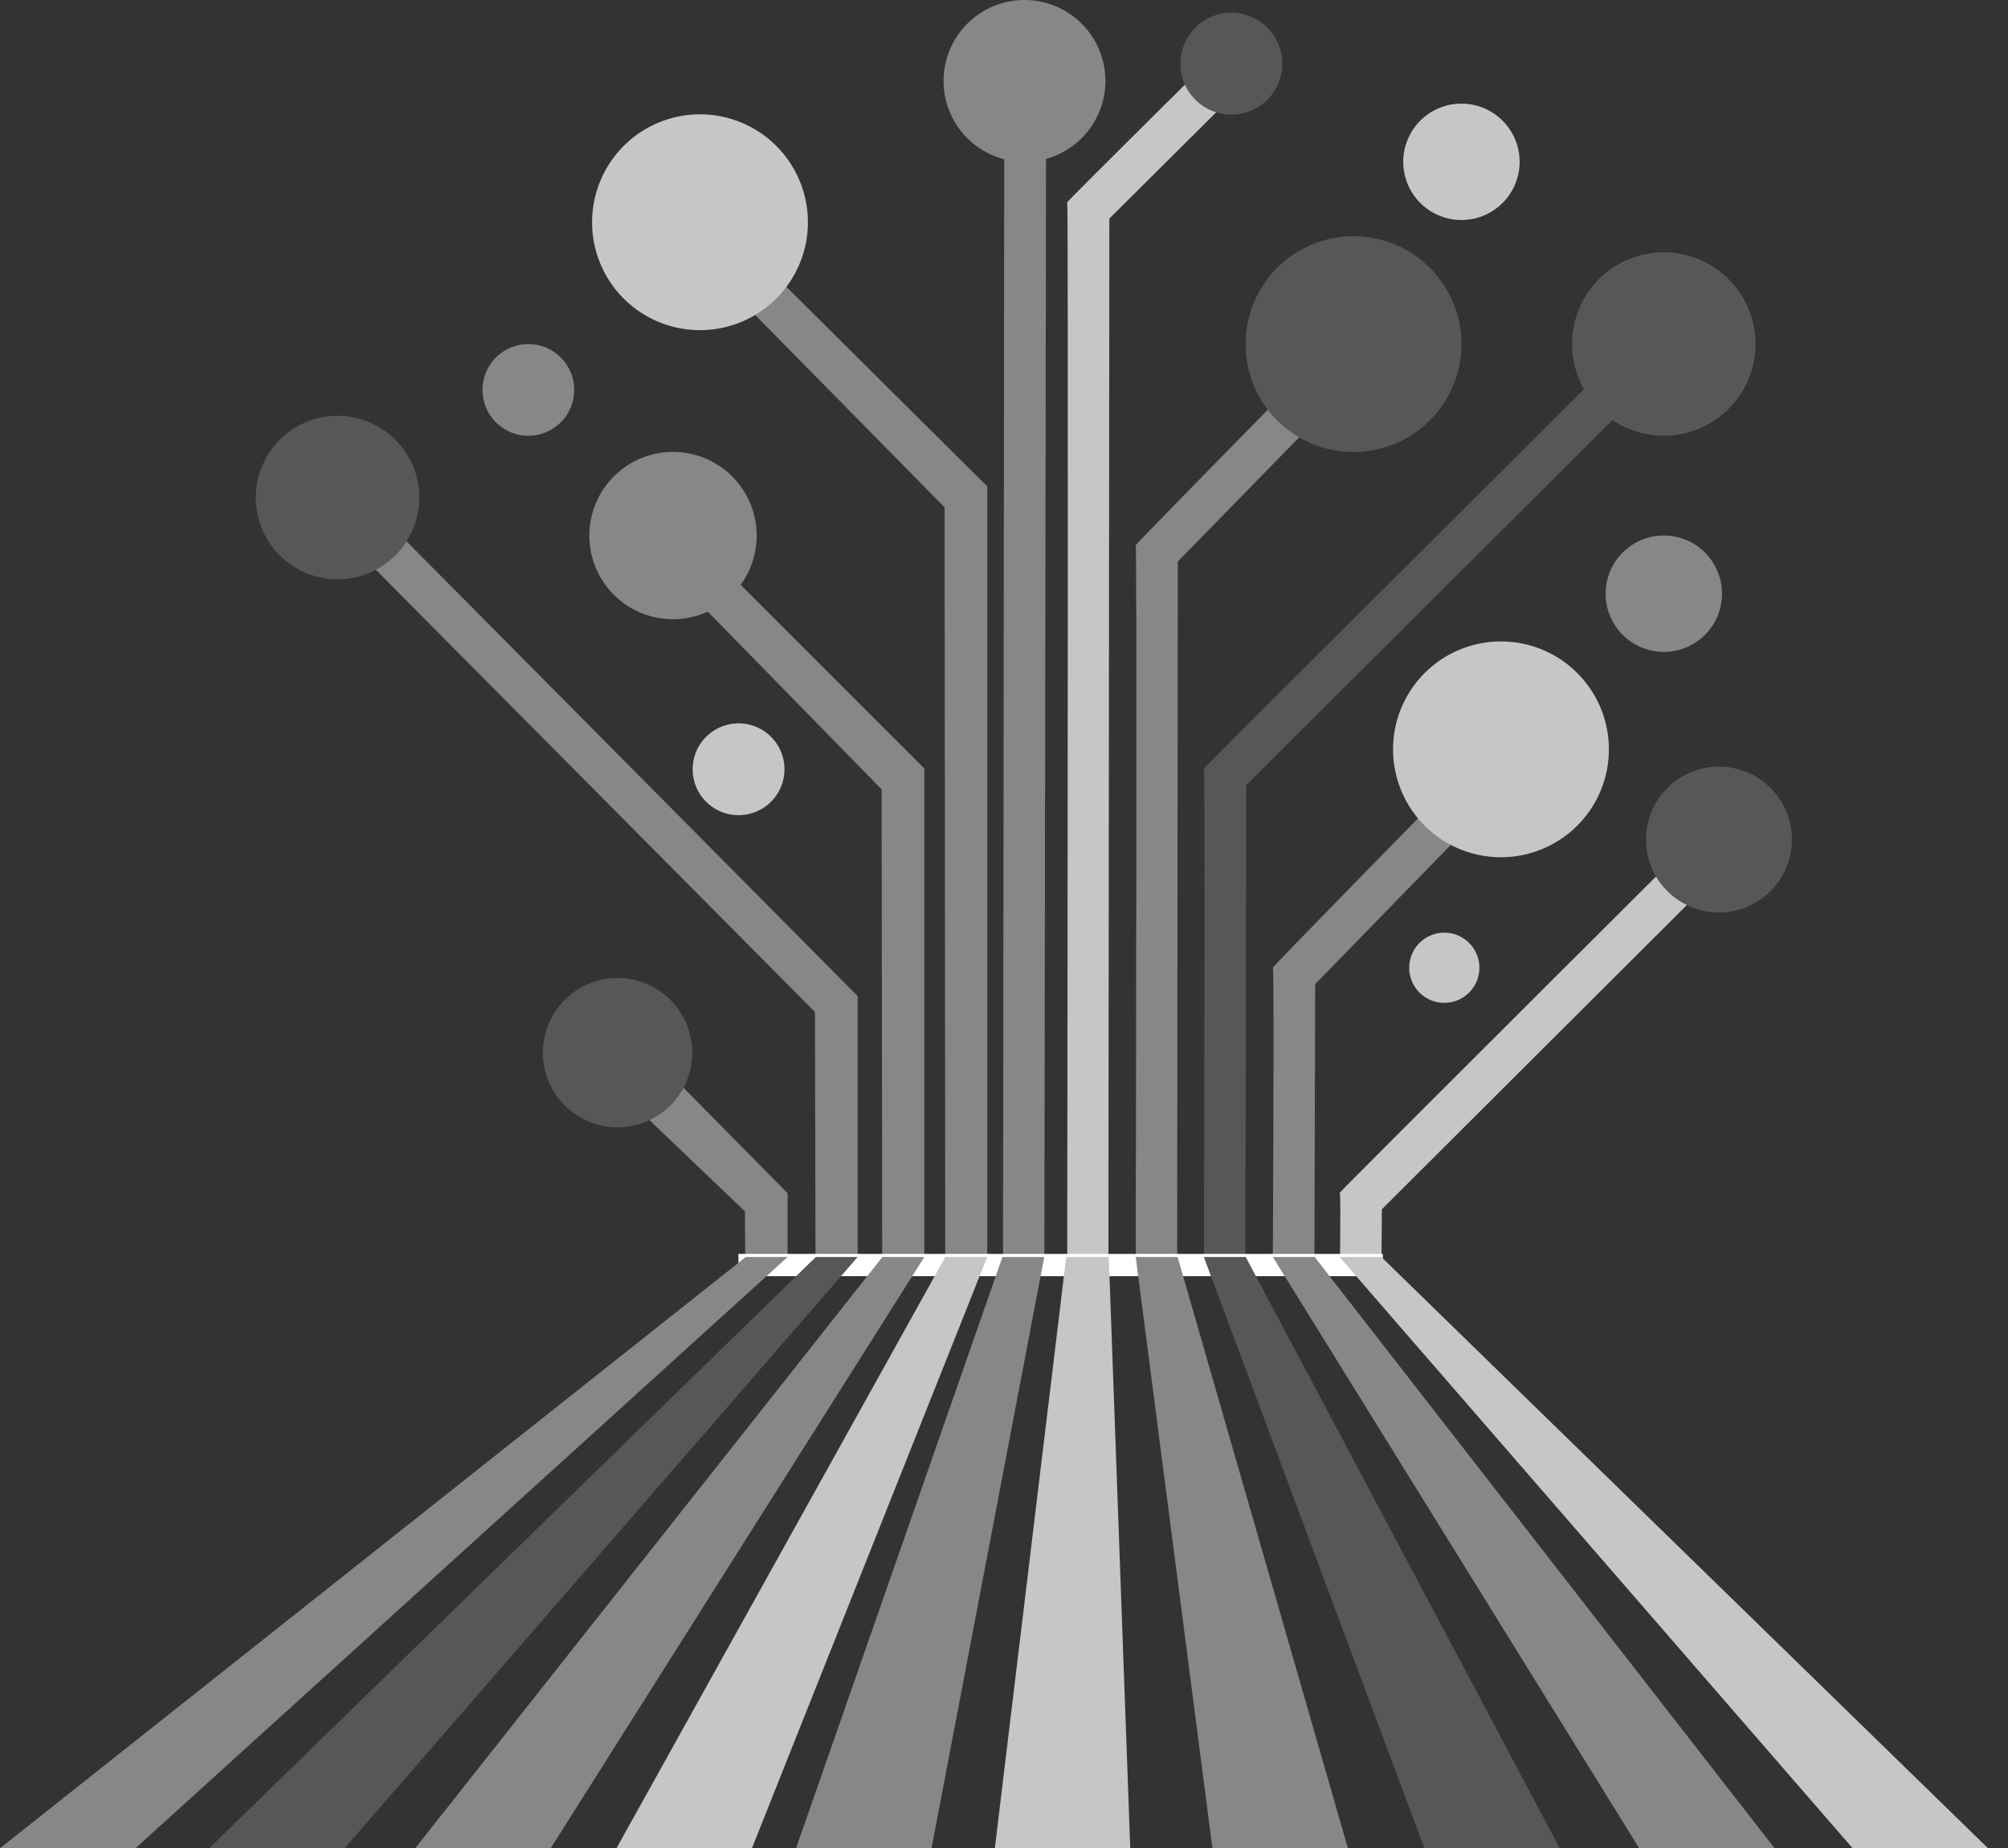
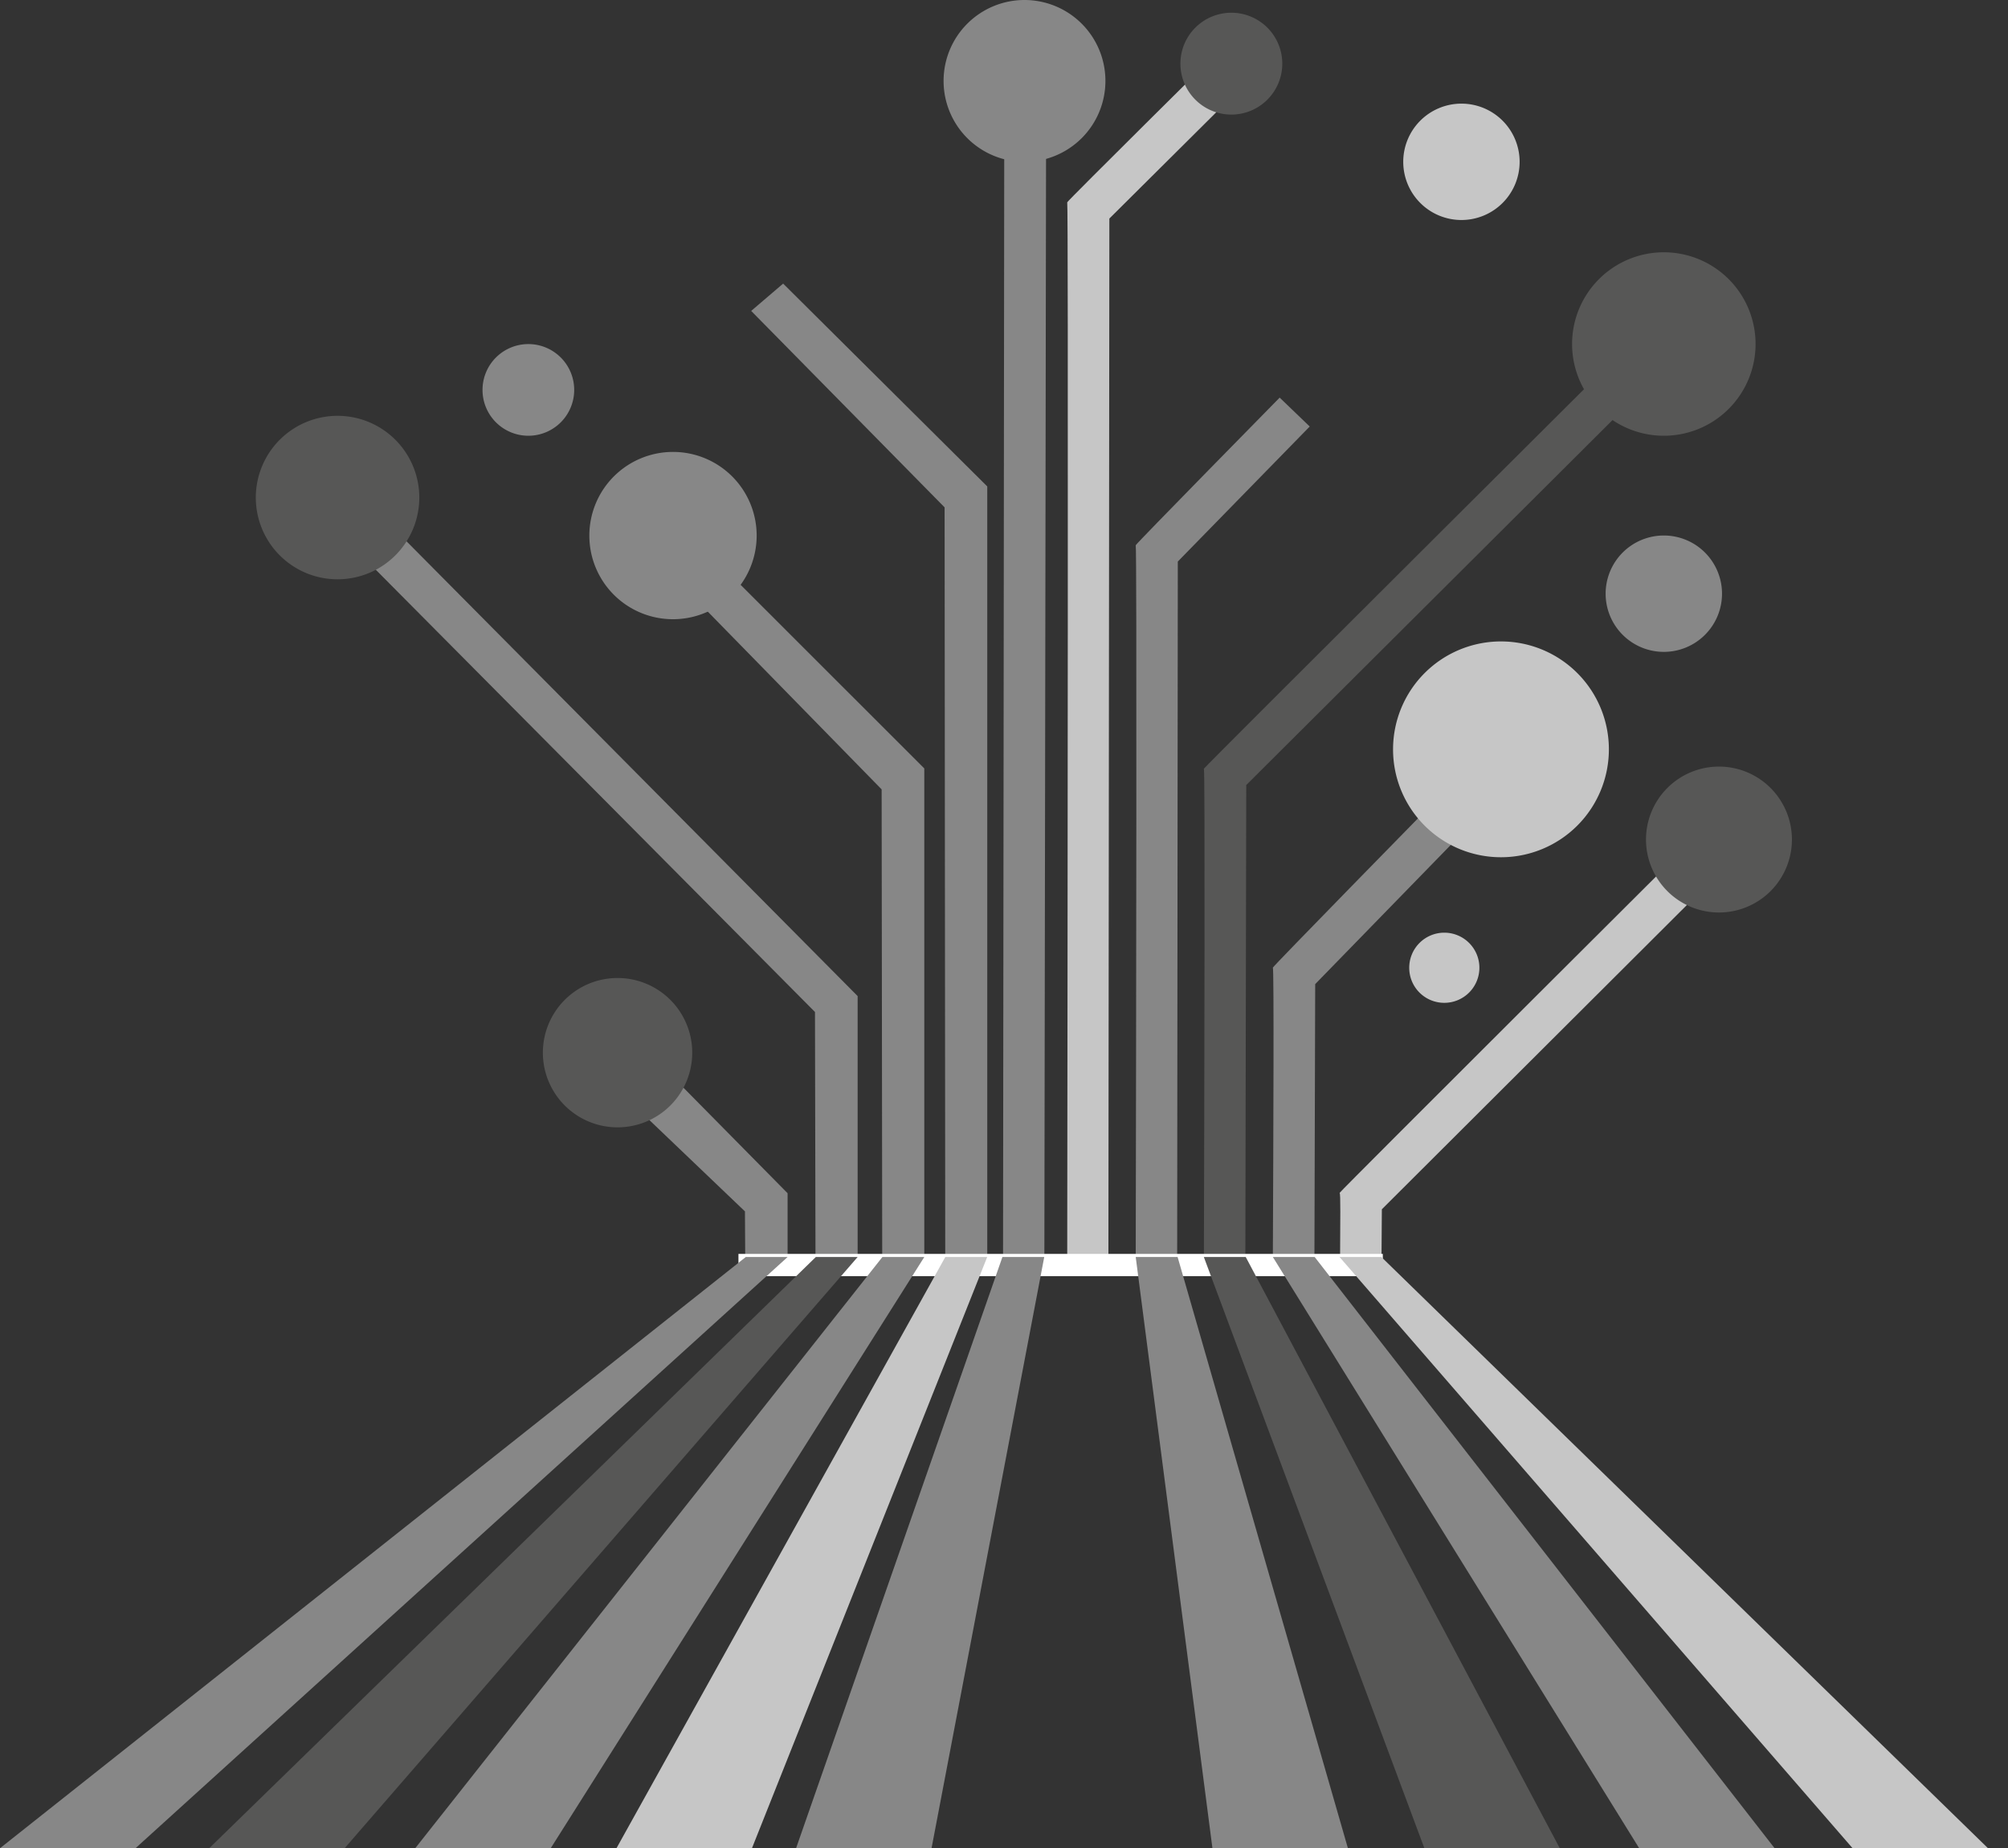
<svg xmlns="http://www.w3.org/2000/svg" id="Lager_1" data-name="Lager 1" viewBox="0 0 315.4 290.33">
  <rect x="0" y="0" width="315.4" height="290.33" fill="#333333" stroke="none" />
  <defs>
    <style>.cls-1{fill:none;}.cls-2{fill:#c6c6c6;}.cls-3{clip-path:url(#clip-path);}.cls-4{fill:#575756;}.cls-5{fill:#878787;}.cls-6{fill:#fff;}</style>
    <clipPath id="clip-path">
      <rect class="cls-1" width="312.26" height="290.33" />
    </clipPath>
  </defs>
  <title>Rityta 1</title>
-   <path class="cls-2" d="M116,128.05a7.21,7.21,0,1,0-7.2-7.21,7.2,7.2,0,0,0,7.2,7.21" />
  <g class="cls-3">
    <path class="cls-4" d="M195.61,197.17l.14-73.85,74.26-74-4.75-4.57s-76.35,76-76.16,76,.07,49.86,0,76.53" />
    <path class="cls-5" d="M105.71,97.27A13.14,13.14,0,1,0,92.57,84.13a13.13,13.13,0,0,0,13.14,13.14" />
    <path class="cls-5" d="M83,68.45a7.2,7.2,0,1,0-7.21-7.2A7.2,7.2,0,0,0,83,68.45" />
    <path class="cls-5" d="M160.92,25.42a12.71,12.71,0,1,0-12.71-12.71,12.71,12.71,0,0,0,12.71,12.71" />
    <path class="cls-5" d="M261.33,102.4a9.14,9.14,0,1,0-9.13-9.13,9.14,9.14,0,0,0,9.13,9.13" />
    <path class="cls-2" d="M229.55,34.56a9.14,9.14,0,1,0-9.14-9.14,9.14,9.14,0,0,0,9.14,9.14" />
    <path class="cls-4" d="M261.33,68.45a14.41,14.41,0,1,0-14.4-14.4,14.41,14.41,0,0,0,14.4,14.4" />
  </g>
  <polyline class="cls-5" points="164.04 197.32 164.31 20.82 157.74 20.82 157.55 197.38 155.07 197.4 155.07 76.41 123.01 44.55 117.99 48.84 148.37 79.7 148.47 197.38 145.18 197.45 145.18 120.71 113.69 89.23 108.68 93.53 138.48 124 138.57 197.34 134.71 197.34 134.71 156.47 50.7 71.77 45.69 76.07 128.01 158.97 128.09 197.28 123.71 197.16 123.71 187.44 102.81 166.26 96.56 170.75 117.01 190.29 117.05 197.2" />
  <g class="cls-3">
    <path class="cls-2" d="M174.1,197.43l.15-163.1L198.72,10,194,5.48s-26.56,26.29-26.37,26.3.05,121.11,0,165.68" />
    <path class="cls-5" d="M184.9,197.37,185,88.21,205.72,67,201,62.46S178.2,85.65,178.39,85.65s.07,77.31,0,111.77" />
    <path class="cls-5" d="M206.46,197.35l.12-42.76,22.4-23L224.24,127s-24.5,25-24.31,25,.08,27,0,45.22" />
    <path class="cls-2" d="M217,197.25l.05-7.29,60.53-60.38L272.84,125s-62.62,62.39-62.43,62.39.09,4.58.08,9.92" />
  </g>
  <rect class="cls-6" x="115.99" y="196.97" width="101.21" height="3.5" />
-   <polygon class="cls-2" points="167.47 197.46 156.26 290.33 177.53 290.33 174.16 197.46 167.47 197.46" />
  <polygon class="cls-5" points="157.45 197.46 125.04 290.33 146.32 290.33 164.02 197.46 157.45 197.46" />
  <polygon class="cls-5" points="178.39 197.46 190.44 290.33 211.72 290.33 184.97 197.46 178.39 197.46" />
  <polygon class="cls-2" points="148.48 197.46 96.83 290.33 118.11 290.33 155.06 197.46 148.48 197.46" />
  <polygon class="cls-4" points="189.09 197.46 223.73 290.33 245 290.33 195.67 197.46 189.09 197.46" />
  <polygon class="cls-5" points="138.6 197.46 65.22 290.33 86.5 290.33 145.18 197.46 138.6 197.46" />
  <polygon class="cls-5" points="199.93 197.46 257.47 290.33 278.74 290.33 206.5 197.46 199.93 197.46" />
  <polygon class="cls-4" points="128.14 197.46 32.86 290.33 54.13 290.33 134.71 197.46 128.14 197.46" />
  <polygon class="cls-2" points="210.41 197.46 290.99 290.33 312.26 290.33 216.98 197.46 210.41 197.46" />
  <polygon class="cls-5" points="117.14 197.46 0 290.33 21.28 290.33 123.71 197.46 117.14 197.46" />
  <g class="cls-3">
    <path class="cls-4" d="M193.41,18a8,8,0,1,0-8-8,8,8,0,0,0,8,8" />
    <path class="cls-4" d="M270,143.34a11.46,11.46,0,1,0-11.46-11.46A11.46,11.46,0,0,0,270,143.34" />
    <path class="cls-4" d="M97,177.09a11.73,11.73,0,1,0-11.73-11.73A11.73,11.73,0,0,0,97,177.09" />
    <path class="cls-4" d="M53,91A12.84,12.84,0,1,0,40.18,78.11,12.84,12.84,0,0,0,53,91" />
-     <path class="cls-2" d="M110,51.86A16.95,16.95,0,1,0,93,34.92a16.94,16.94,0,0,0,17,16.94" />
-     <path class="cls-4" d="M212.6,71a16.95,16.95,0,1,0-16.95-16.94A16.94,16.94,0,0,0,212.6,71" />
    <path class="cls-2" d="M235.76,134.66a16.95,16.95,0,1,0-16.95-17,16.94,16.94,0,0,0,16.95,17" />
  </g>
  <path class="cls-2" d="M226.85,157.53a5.51,5.51,0,1,0-5.5-5.5,5.5,5.5,0,0,0,5.5,5.5" />
</svg>